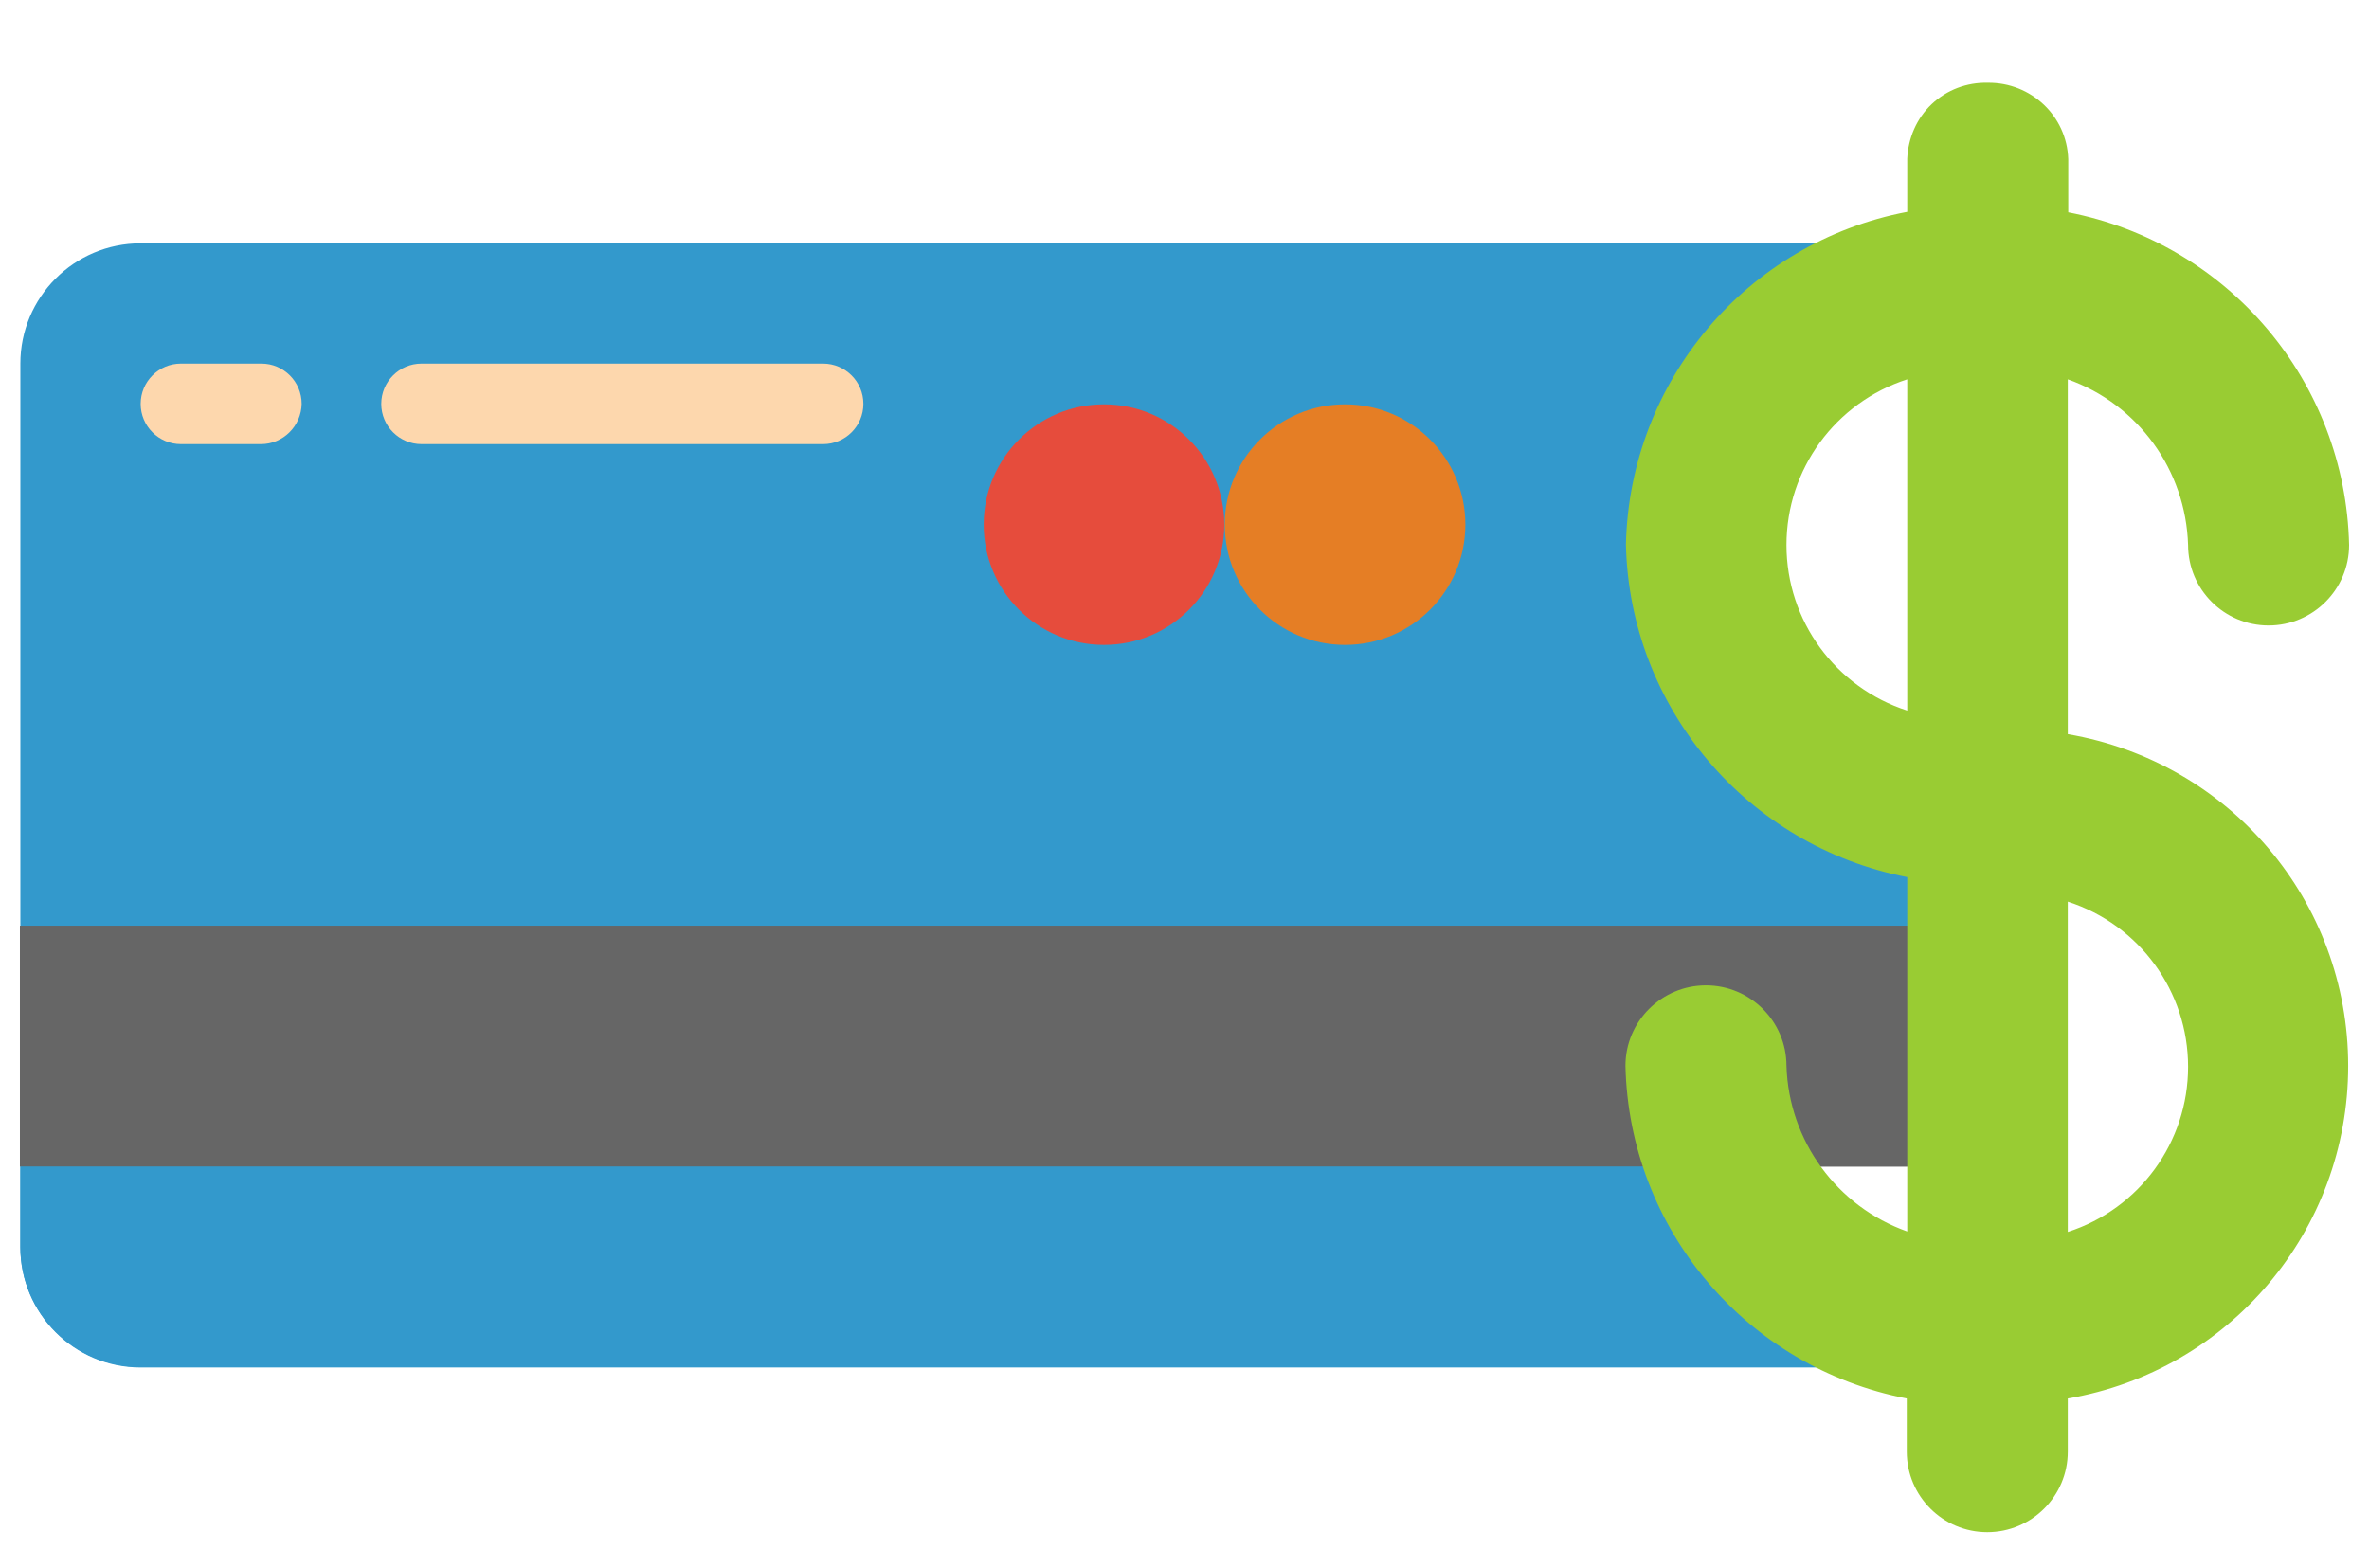
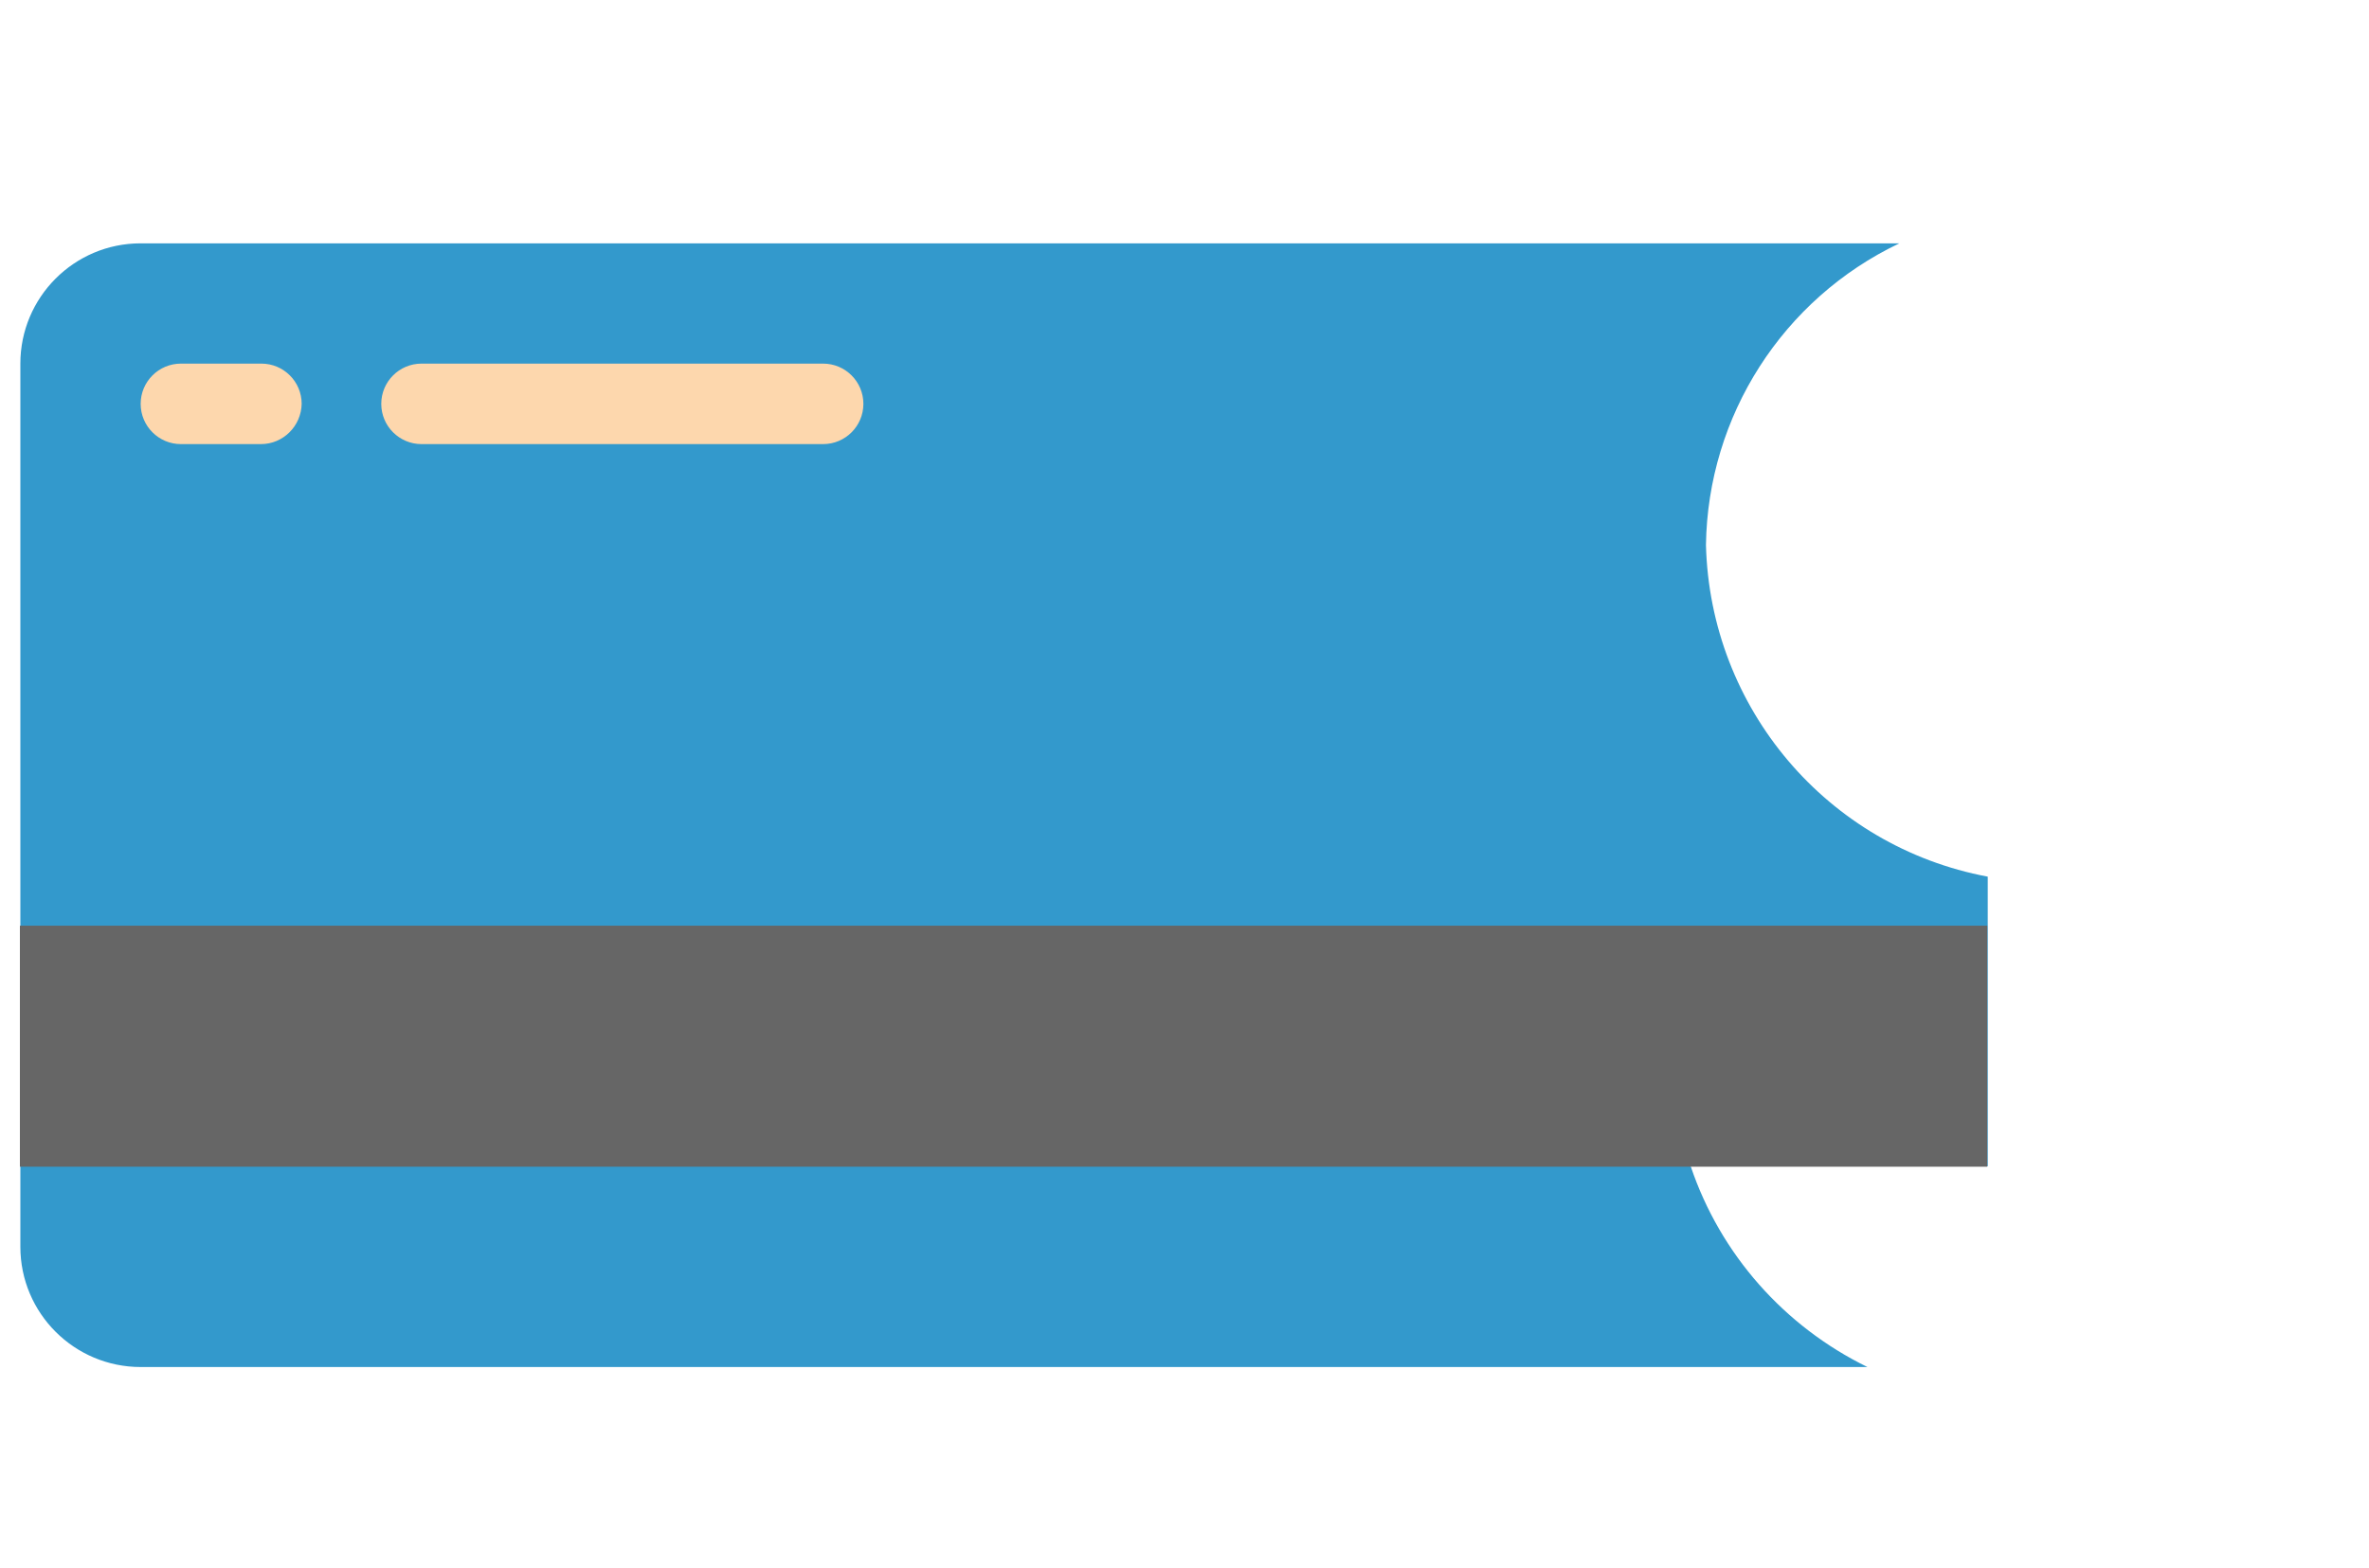
<svg xmlns="http://www.w3.org/2000/svg" version="1.1" id="Layer_1" x="0px" y="0px" width="512px" height="339px" viewBox="0 0 512 339" style="enable-background:new 0 0 512 339;" xml:space="preserve">
  <style type="text/css">
	.st0{fill:#3399CC;}
	.st1{fill:#666666;}
	.st2{fill:#99CC33;}
	.st3{fill:#E64C3C;}
	.st4{fill:#E57E25;}
	.st5{fill:#FDD7AD;}
</style>
  <path id="Shape_3_" class="st0" d="M368.7,117.8c0.4-27.9,16.6-53.2,41.8-65.2H30.4c-14.4,0-26,11.7-26,26v190.9  c0,14.4,11.7,26,26,26h373.2c-18-8.8-31.8-24.4-38.2-43.4h64.2v-62.6C394.9,183,369.6,153.1,368.7,117.8L368.7,117.8z" />
  <path id="Shape_4_" class="st1" d="M4.3,252.2v-52.1h425.2v52.1H4.3z" />
-   <path id="Shape_5_" class="st0" d="M403.5,295.6H30.4c-14.4,0-26-11.7-26-26v-17.4h361C371.8,271.2,385.5,286.8,403.5,295.6z" />
-   <path id="Shape_6_" class="st2" d="M446.9,158.7V82c15.2,5.4,25.5,19.6,26,35.8c0,9.6,7.8,17.4,17.4,17.4c9.6,0,17.4-7.8,17.4-17.4  c-0.8-35.3-26.1-65.2-60.7-71.9V34.4c-0.3-9.3-8-16.6-17.4-16.5c-4.5-0.1-8.8,1.5-12.1,4.6s-5.1,7.4-5.3,11.8v11.5  c-34.7,6.6-60,36.6-60.8,71.9c0.8,35.3,26.2,65.2,60.8,71.9v76.6c-15.2-5.4-25.6-19.6-26.1-35.8c0-9.6-7.8-17.4-17.4-17.4  c-9.6,0-17.4,7.8-17.4,17.4c0.8,35.3,26.2,65.2,60.8,71.9v11.5c0,9.6,7.8,17.4,17.4,17.4s17.4-7.8,17.4-17.4v-11.5  c35-6,60.6-36.3,60.6-71.9S481.9,164.7,446.9,158.7L446.9,158.7z M412.2,153.6c-15.5-5-26.1-19.4-26.1-35.8S396.7,87,412.2,82V153.6  z M446.9,266.3v-71.4c15.5,5,26,19.4,26,35.7S462.4,261.3,446.9,266.3z" />
-   <circle id="Oval_2_" class="st3" cx="238.6" cy="113.4" r="26" />
-   <circle id="Oval_3_" class="st4" cx="290.7" cy="113.4" r="26" />
  <g>
    <path id="Shape_7_" class="st5" d="M56.4,96H39.1c-4.8,0-8.7-3.9-8.7-8.7c0-4.8,3.9-8.7,8.7-8.7h17.4c4.8,0,8.7,3.9,8.7,8.7   C65.1,92.1,61.2,96,56.4,96z" />
    <path id="Shape_8_" class="st5" d="M177.9,96H91.1c-4.8,0-8.7-3.9-8.7-8.7c0-4.8,3.9-8.7,8.7-8.7h86.8c4.8,0,8.7,3.9,8.7,8.7   C186.6,92.1,182.7,96,177.9,96z" />
  </g>
</svg>